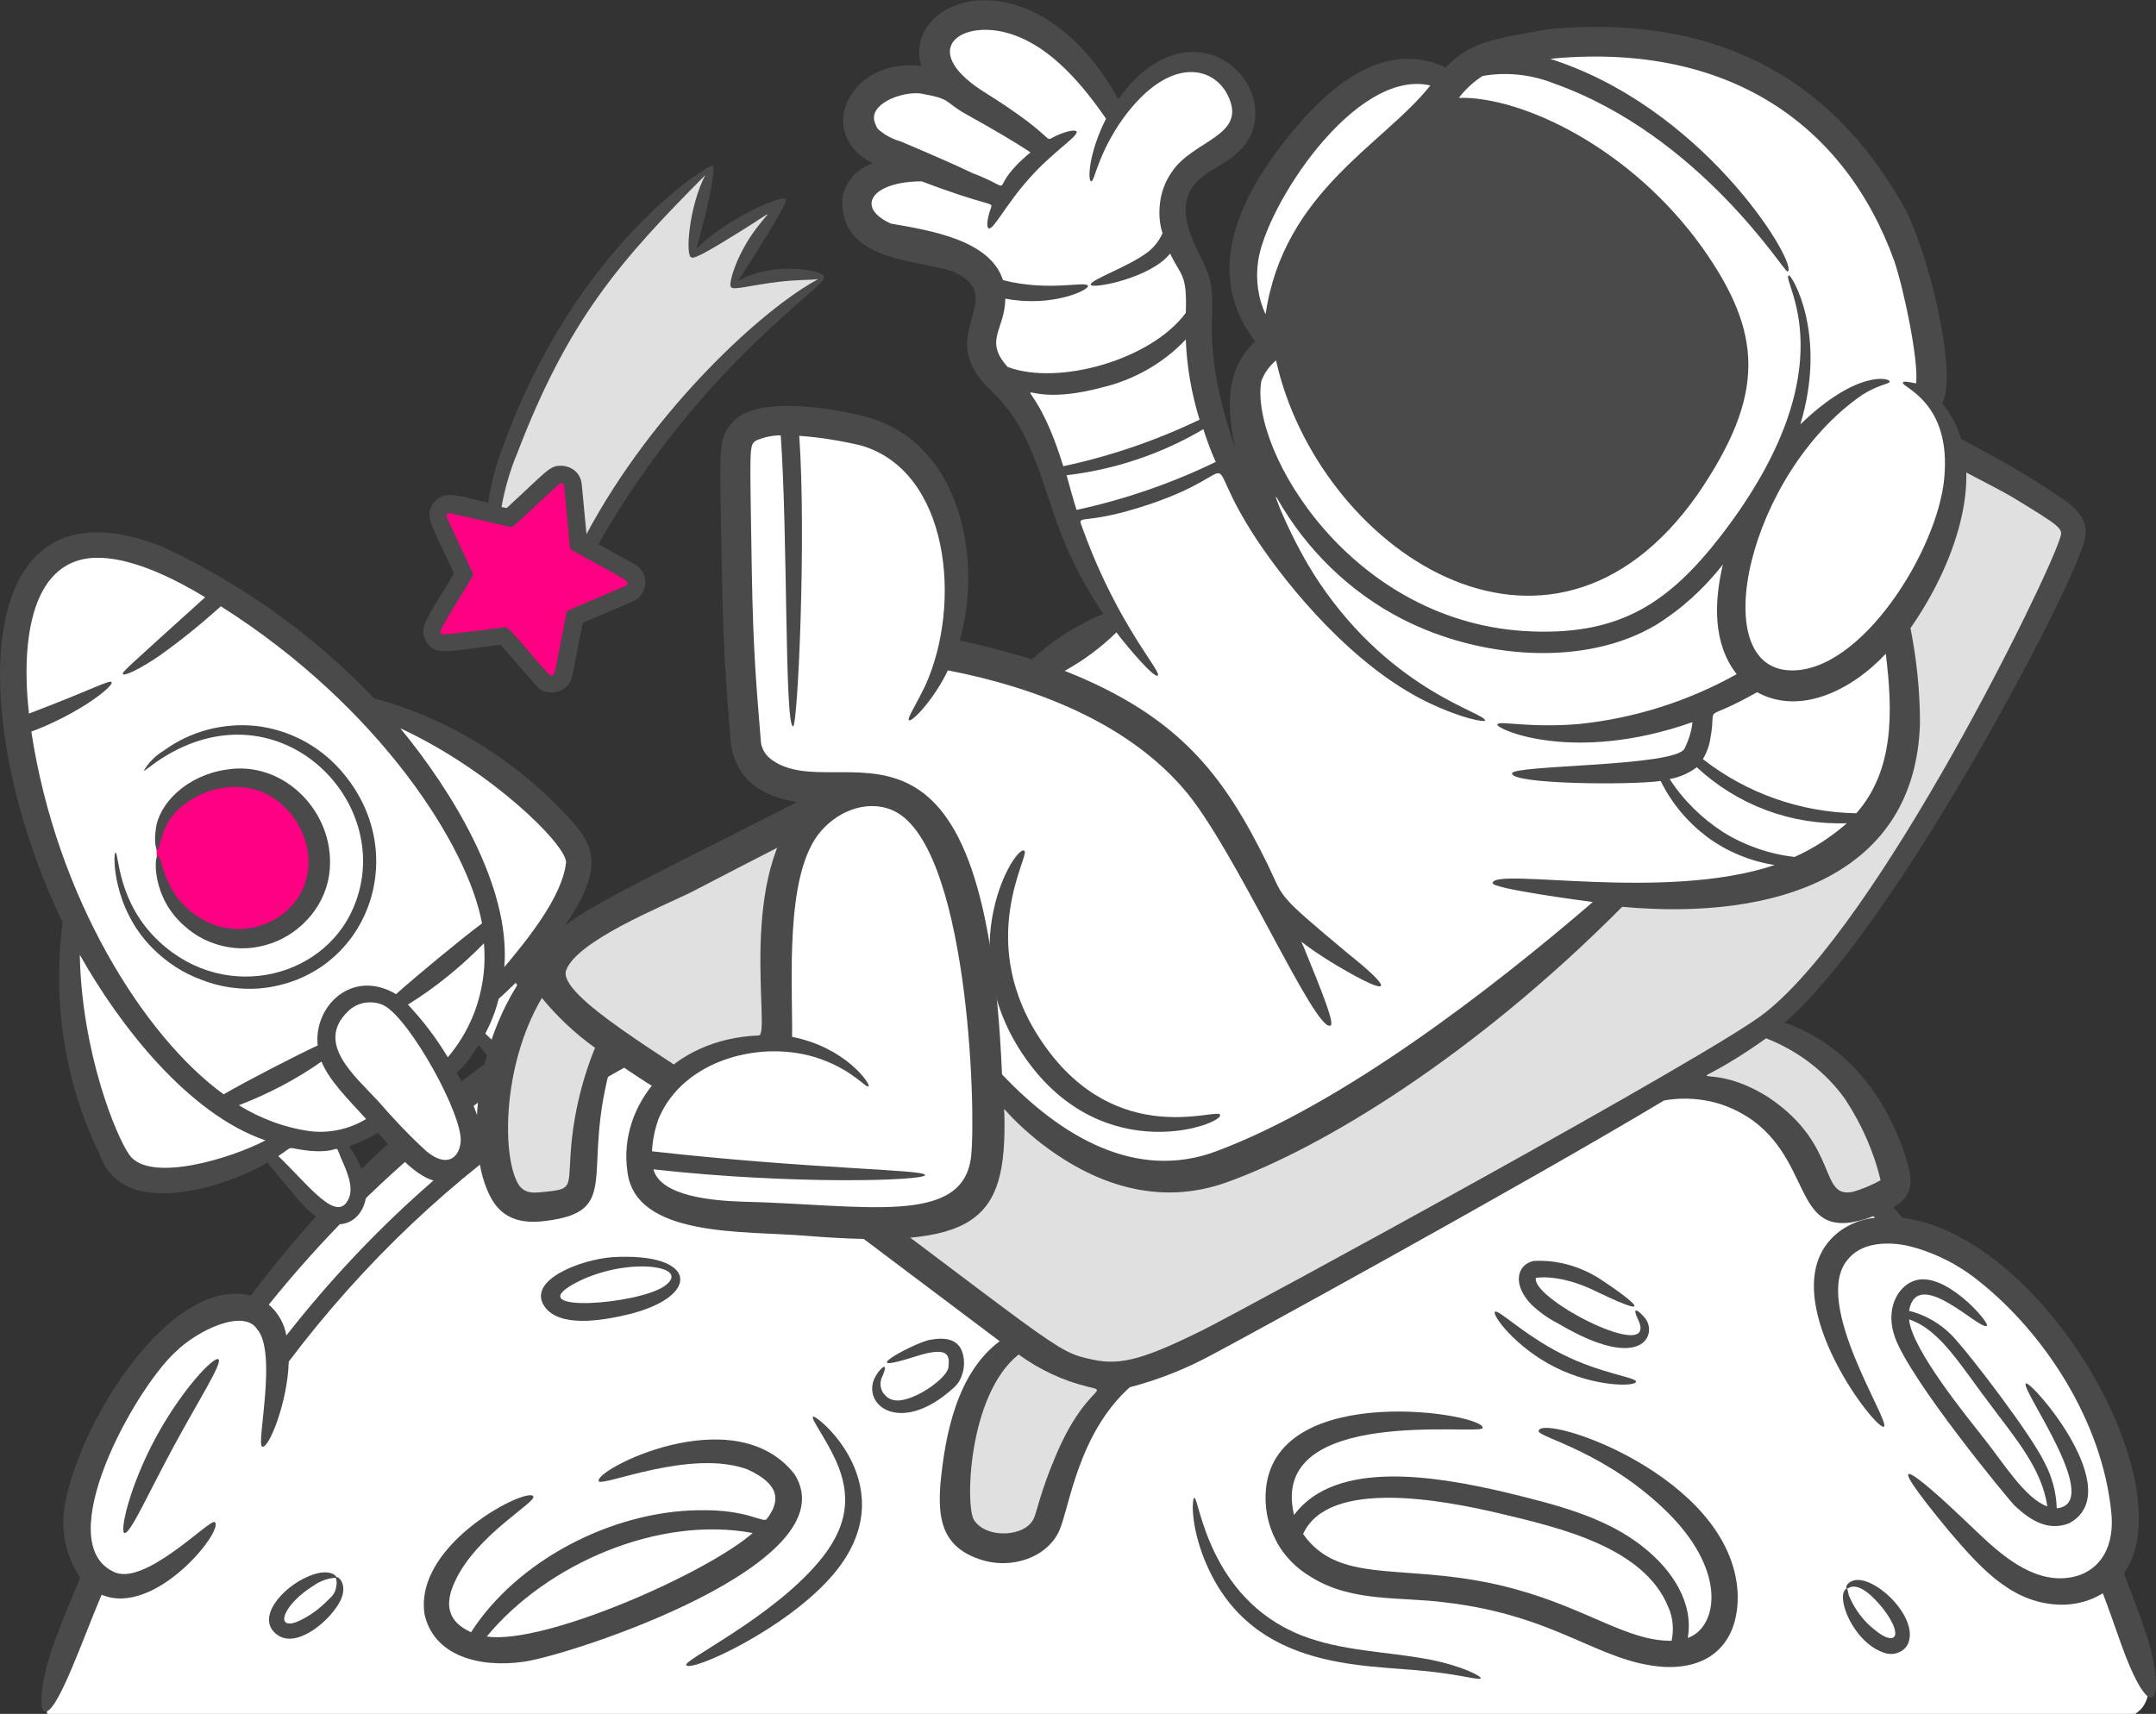
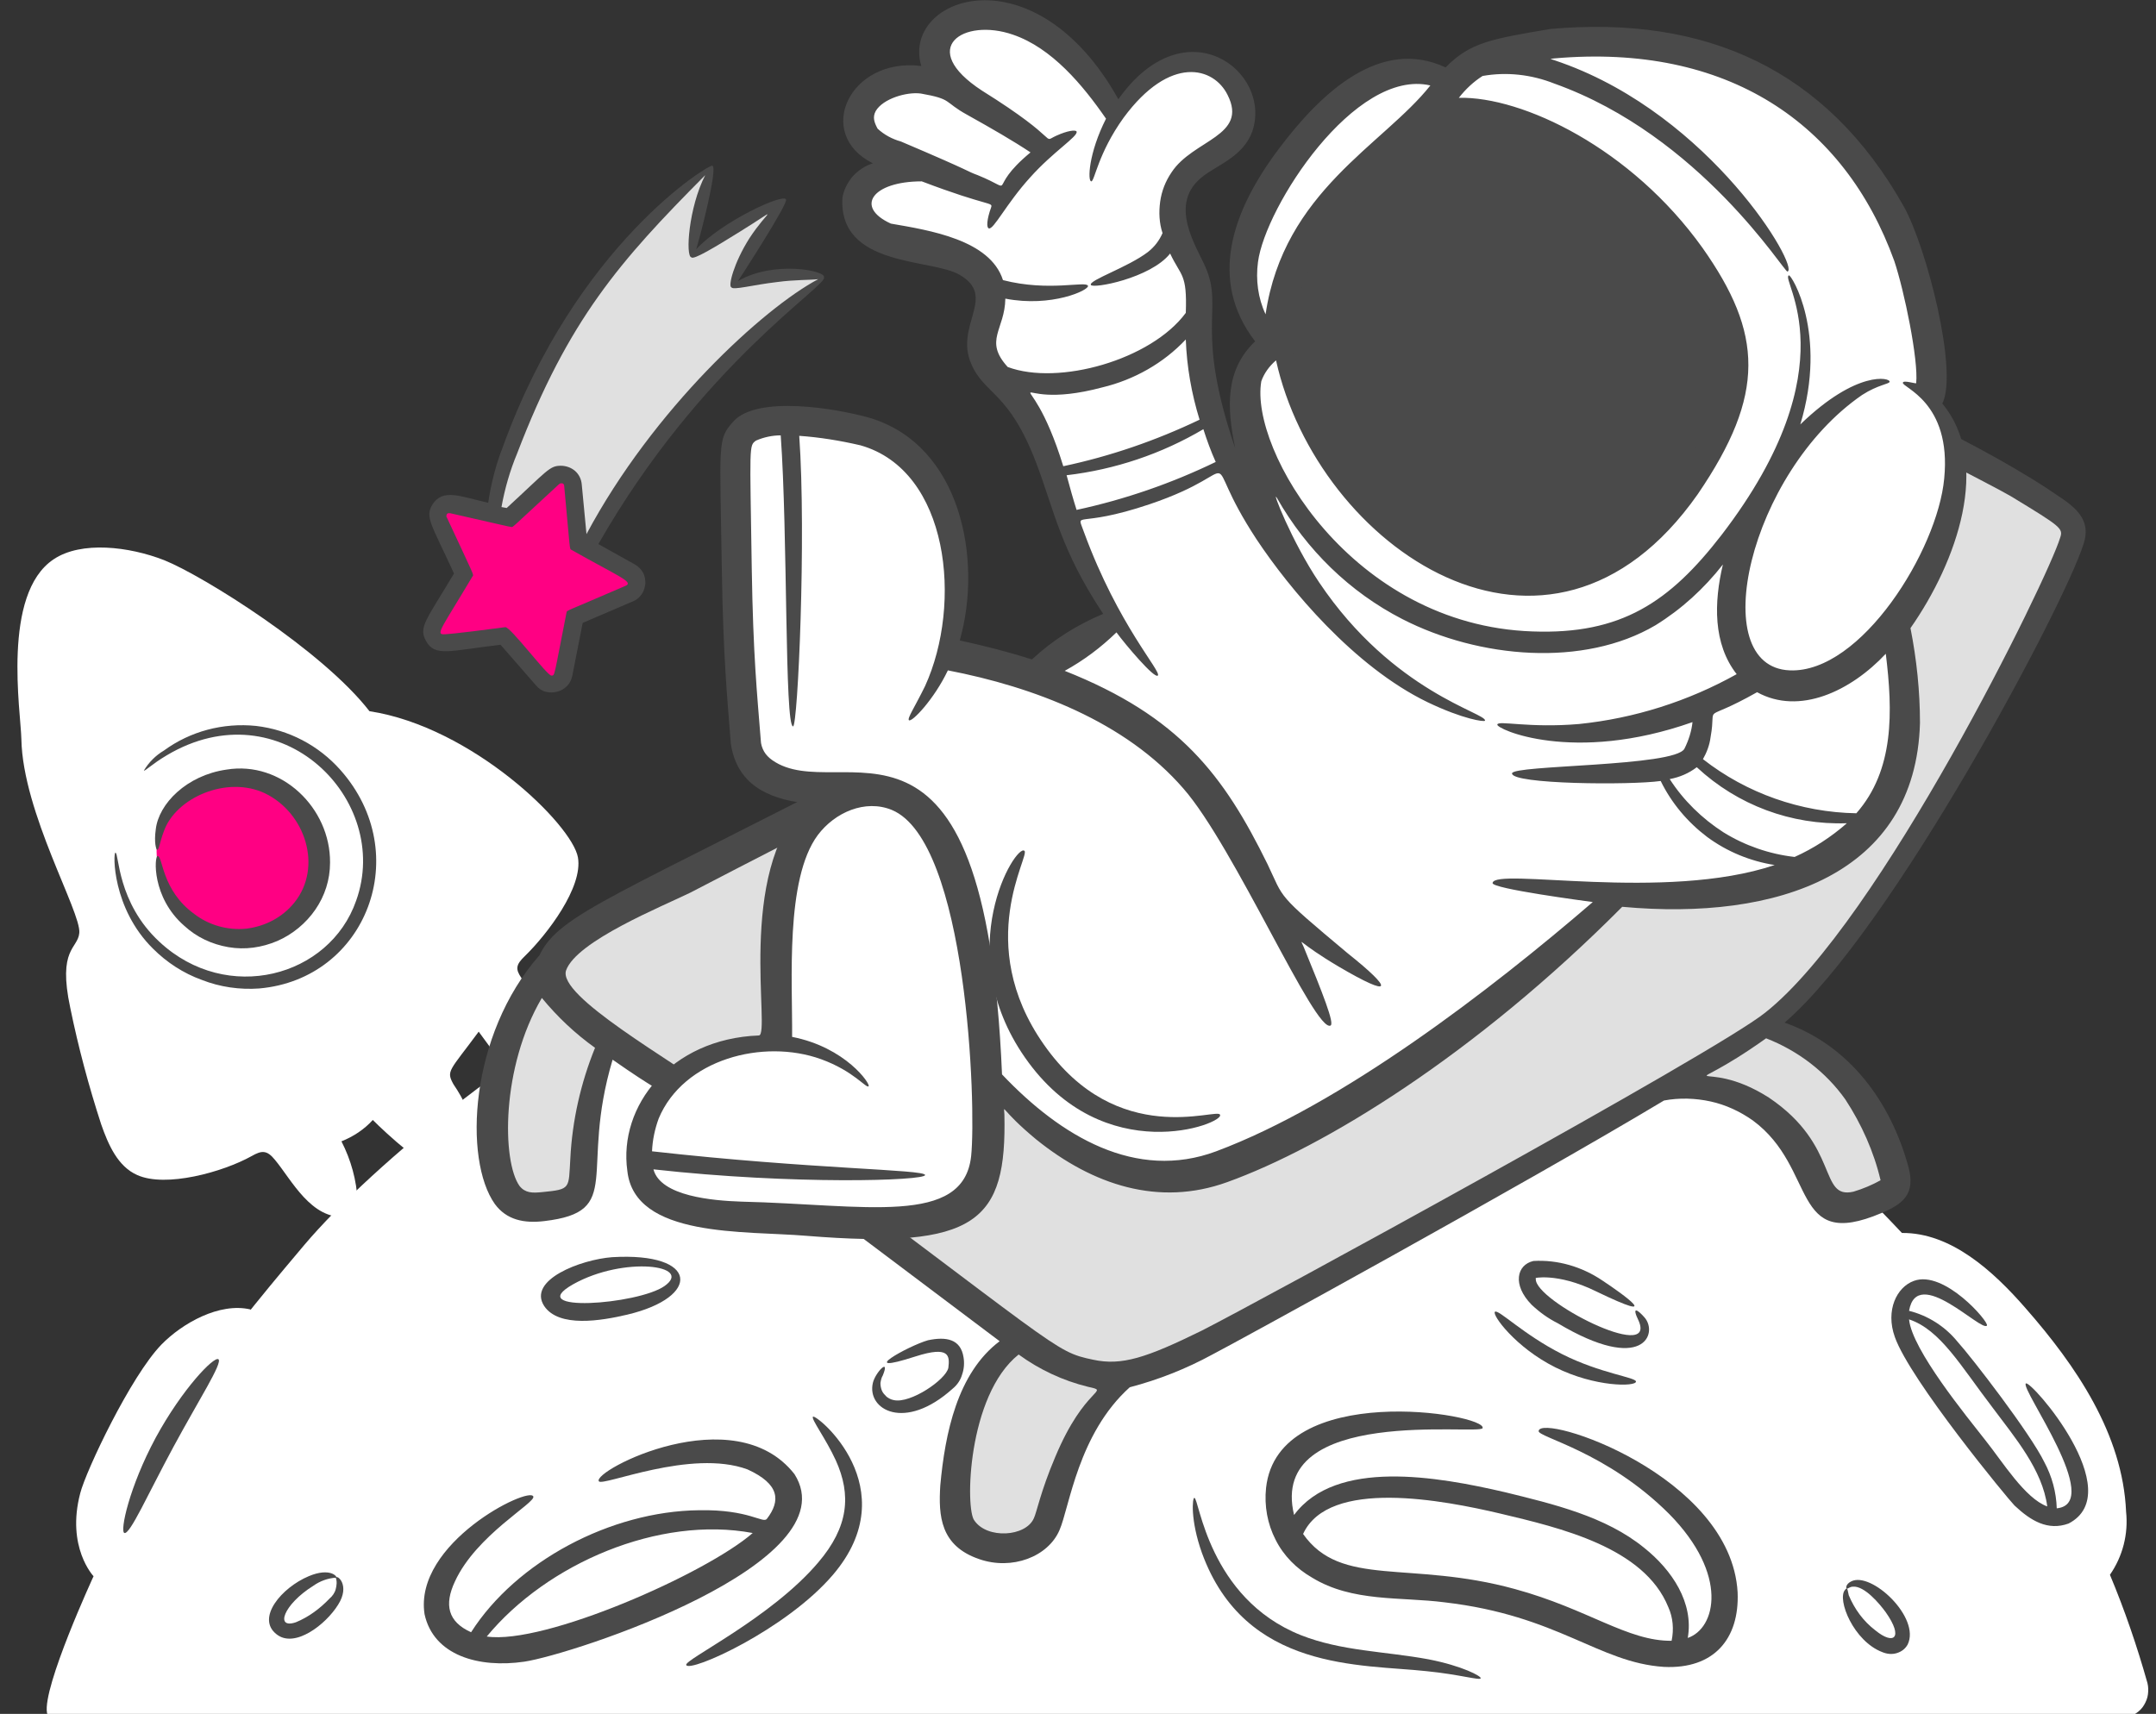
<svg xmlns="http://www.w3.org/2000/svg" width="454" height="361" viewBox="0 0 454 361" fill="none">
  <rect x="0" y="0" width="454" height="361" fill="#333333" stroke="none" />
  <g clip-path="url(#clip0_1_2770)">
    <path d="M13.7 364.4C12.8 364.3 11.9 363.8 11.2 363.2C10.5 362.5 10.1 361.7 9.9 360.8C8.9 355.4 19.7 332 19.7 332C19.7 332 13.9 325.9 16.9 314.5C18.1 309.8 27.5 289.9 34 283.2C38.4 278.7 46.2 274.3 52.7 275.8C53 275.9 51.1 277.6 64.1 262.2C78.4 245.3 113.5 216.5 143 203.1C174 189 226.4 177.4 272.7 185.6C334.5 196.6 374.7 232.3 400.5 259.7C410.8 259.6 419.7 267.7 426.5 275.5C437.2 287.7 447 302.1 447.7 318.4C448.2 323.1 447 327.8 444.3 331.7C447.4 339.1 450 346.7 452.2 354.5C452.4 355.3 452.4 356.1 452.3 356.9C452.2 357.7 451.9 358.4 451.5 359.1C451.1 359.8 450.5 360.4 449.9 360.8C449.2 361.3 448.5 361.6 447.7 361.8C414.6 368.9 242.5 402.5 13.7 364.4Z" fill="white" />
    <path d="M426.6 291.4C425.3 292.4 443.2 316.7 433.1 317.7C433 314.3 432.1 311 430.5 308C427.6 302 415.2 285.9 412.2 282.6C409.6 279.4 406 277.1 402 276.1C403.7 266.3 417.3 280.7 418.4 279.2C418.9 278.5 409.4 267.4 403 269.8C399.4 271.1 397 276 399 281.6C402.2 290.7 422.9 315.8 424.2 317.1C427.6 320.3 431.2 322.5 435.6 320.9C448.3 314.3 427.6 290.6 426.6 291.4ZM418.1 303.4C414.2 298.4 402.6 284.3 402 277.9C408.6 280.1 412.8 287.6 419.6 296.5C424.3 302.8 430.1 309.6 431.1 317.3C426.4 315.6 421.7 307.9 418.1 303.4Z" fill="#4A4A4A" />
    <path d="M365.9 335.4C364.5 310.7 324.5 297.6 324 301.4C323.7 302.7 338.3 305.7 351.5 318.9C364.1 331.7 361.3 343 355.4 345C356.7 337.6 352.1 330.7 346.2 326C338.1 319.4 327.1 316.8 316.9 314.3C302.7 311 281.3 307.2 272.5 319.1C266.9 295.9 311.8 302.4 312.2 300.8C313.1 297.8 269.1 290.6 266.6 313.4C266.2 317.2 266.9 321 268.6 324.3C270.3 327.7 273 330.4 276.3 332.3C284.8 337.5 294.9 336.3 304.2 337.5C328.2 340.3 336.6 350.2 350.4 351.1C360.9 351.6 366.3 345.2 365.9 335.4ZM319 334.7C296.8 328.6 282.4 334.5 274.4 323.1C279.8 311.3 304 316 315.9 318.8C328.5 321.8 346.2 325.9 351.3 338.5C352.3 340.7 352.5 343.2 352 345.6C342.7 345.7 334.4 338.9 319 334.7Z" fill="#4A4A4A" />
    <path d="M258.2 242.4C252.3 231.7 234.2 233.2 234.5 235C234.6 235.7 238 235.6 243 237.1C248.8 238.9 256.2 243 254.6 248.9C253.5 253.4 254.1 249.7 244.3 245.7C230.7 240.1 209.4 242.2 203.1 251.7C200.1 246.1 204.6 241.3 210.2 238.5C214.8 236.4 222.2 233.9 215.7 234.2C192.7 235.5 193.3 258.1 208.9 261.1C214.8 262.2 220.9 260.5 230.4 260.5C237.3 260.4 247.3 263 254.1 257.4C259.6 253.1 260.7 246.9 258.2 242.4ZM230.4 256C217.5 256 210.1 259.2 204.8 254C210 246.5 233.7 241.5 252 253.3C246.6 258.4 238.7 255.9 230.4 256Z" fill="#4A4A4A" />
    <path d="M36.5 304.8C31.1 314.8 27.4 323.2 26.2 322.9C25.2 322.6 27.2 313.2 32.8 302.8C38.4 292.5 45.1 285.6 46 286.3C46.9 287.1 41.9 294.8 36.5 304.8Z" fill="#4A4A4A" />
    <path d="M167.3 310.5C154.6 294.3 124.7 309.8 126.1 312C126.8 313.2 145.5 305.1 157.4 309.5C164.2 312.6 164.4 316.1 161.5 319.9C160.7 321 157.8 317.9 147.2 318.1C128.6 318.3 108.7 328.9 99.2 343.8C94.3 341.6 93.5 338 95.8 333.1C100.3 323.3 112.9 316.5 112.3 315.2C111.4 313 87.1 325 89.4 340C91.3 348.7 100.8 351.4 110.4 350C120.5 348.5 179.2 329.3 167.3 310.5ZM102.5 344.7C115.2 329.3 138.8 319.2 158.5 322.9C148.8 331.4 114.6 346.5 102.5 344.7Z" fill="#4A4A4A" />
    <path d="M322.5 274.8C318.4 270.6 319.4 266.4 322.9 265.6C328 265.3 333.1 266.8 337.4 269.7C341.8 272.6 350.8 279.1 336.1 272C327.8 267.9 322.6 269.3 323.4 269.2C323.4 269.2 323.4 269.2 323.4 269.4C323.2 274 348.7 287 345.1 278.3C343.4 274.8 345 276 346.3 277.5C349.2 280.8 346.1 289.5 328 278.7C326 277.7 324.2 276.4 322.5 274.8Z" fill="#4A4A4A" />
    <path d="M128.9 264.8C122.3 265.3 111 269.6 114.6 275.1C117.7 279.7 126.6 278.2 132.1 276.9C147.7 273.2 147.2 263.7 128.9 264.8ZM139.9 270.9C134.3 274.8 109.9 276.6 120.7 270.5C131.4 264.5 146.2 266.5 139.9 270.9Z" fill="#4A4A4A" />
    <path d="M200.6 292.5C190.5 301.6 182.5 296.9 183.8 291.3C184.3 289.1 187.5 285.8 185.9 289.7C185.6 290.2 185.5 290.7 185.4 291.3C185.4 291.9 185.5 292.4 185.7 292.9C185.9 293.4 186.3 293.8 186.7 294.2C187.1 294.5 187.6 294.8 188.2 294.9C191.7 295.7 199.2 290.6 199.7 288.1C200 285.6 200 283.4 192.8 285.7C179.8 289.9 191.2 283.5 195.4 282.3C199.2 281.5 202.3 282 202.9 285.9C203.1 287.1 203 288.4 202.6 289.5C202.3 290.6 201.6 291.7 200.6 292.5Z" fill="#4A4A4A" />
    <path d="M58.2 344.2C53.9 340.8 59.3 334.4 65 332C69.5 330.1 71.1 332.1 70.8 332.3C69.1 332.4 67.4 333 66 334C59.6 338 57.9 343.2 62.3 341.7C65 340.6 67.4 338.8 69.4 336.7C70 336.2 70.5 335.5 70.7 334.7C70.9 333.9 71 333.1 70.7 332.3C71 331.6 73.8 333.9 71.2 338C68.6 342.2 62 347.3 58.2 344.2Z" fill="#4A4A4A" />
    <path d="M401.7 346.4C401.2 347.3 400.4 347.9 399.4 348.2C398.4 348.5 397.4 348.4 396.4 348C390.3 345.7 386.8 336.9 388.5 334.9C389.1 334 389.1 335.3 389.3 336C390.5 338.9 392.4 341.5 394.9 343.4C398.8 346.6 400.9 345 397.1 339.6C395.8 337.8 392.6 334 390.2 334.2C389.5 334.2 389.1 334.7 388.9 334.6C388.7 334.6 388.6 333.7 389.8 333.1C394 330.9 404.5 340.7 401.7 346.4Z" fill="#4A4A4A" />
    <path d="M253.1 327.1C250.6 320.1 251.1 315.4 251.5 315.5C252.5 315.4 254.4 336.6 273.9 344.4C282.5 347.8 291.6 347.8 300.8 349.5C308 350.9 312 353.1 311.8 353.5C311.6 354 307.4 352.7 300.4 352C286.7 350.5 262.2 352.1 253.1 327.1Z" fill="#4A4A4A" />
    <path d="M211.5 271.1C196.9 269.5 189.2 260 190.1 259.3C191 258.5 196.7 266.3 211.8 268C223.3 269.3 235.7 267 235.9 268.3C236.1 269.2 222 272.3 211.5 271.1Z" fill="#4A4A4A" />
    <path d="M175.4 331.7C165.5 343.3 145.2 352.4 144.5 350.7C144 349.6 162.4 340.8 172.3 329.1C178.7 321.6 179.3 314.9 176 307.6C173.9 303 170.7 298.8 171.2 298.4C171.9 297.8 191 313.4 175.4 331.7Z" fill="#4A4A4A" />
    <path d="M327.5 288C319.1 283.8 314.1 276.9 314.8 276.3C315.5 275.7 320.8 281.1 328.9 285.2C337 289.3 344.5 290.1 344.5 291C344.5 292.1 335.9 292.2 327.5 288Z" fill="#4A4A4A" />
-     <path d="M451.6 343.2C446.5 328.2 446.7 333.1 448.7 328.9C457.7 308.5 429.3 260.2 400.6 256.5C308.4 146.5 140.1 157 52.8 272.9C34.8 268.3 13.9 304.1 13.3 320.4C13.3 324.6 14.5 328.8 16.9 332.3C15.1 336.5 13.4 340.7 11.8 344.9C8.7 353 8 360.1 9.4 360.5C12 361.2 17.5 345 21.4 335.9C32.7 340.7 47.4 322.1 45.2 320.6C44.1 319.9 30.2 334.5 23.8 331C10.8 324.7 28 293.1 36.9 284.8C41.8 280 51.3 275.7 54.1 279.9C58.5 284.8 53.9 304.2 55.2 304.7C56.6 305.3 60.6 295.2 60.8 286.8C124.6 202.2 234.1 174.3 326.3 216.9C344.6 225.3 349 228.9 349.2 228.4C349.3 228.2 340.7 222.9 340.5 222.8C250.4 170.1 130.8 191.2 60.3 281.3C59.9 278.8 58.5 276.4 56.6 274.8C142.5 168.1 300 152.2 394.8 256.5C392.8 256.7 390.9 257.3 389.2 258.2C387.5 259.1 385.9 260.4 384.7 262C374.7 275.2 395.2 301.5 396.7 300.5C398.2 299.5 381.5 274.5 389 265.4C391.8 261.8 396.9 261.5 401.3 262.3C407 263.6 412.4 266.3 416.9 270C430.2 280.6 442.7 299.1 444.6 318.7C445.5 328.2 439.9 332.9 432.8 332.4C425.2 331.8 418.9 325.1 413.4 319.9C404.3 311.2 394.1 302.8 410.5 322.6C416.6 329.7 422.9 337 432.3 337.9C436 338.3 439.7 337.5 442.8 335.6C444 338.7 445.1 341.9 446.2 345C453.5 366 456.5 357.4 451.6 343.2Z" fill="#4A4A4A" />
    <path d="M110.6 201.3C115.2 196.8 122.8 186.9 121.7 180.6C120.5 173.7 99.4 153.1 77.8 149.8C67.9 137 42.8 121.3 34.6 118C27.2 115.1 17.1 113.9 11.3 117.8C0.3 125.1 4.4 150.1 4.5 155.7C4.8 171.2 17.1 192.1 16.7 196.5C16.4 199.9 12.1 199.7 14.8 212.3C16.5 220.6 18.7 228.8 21.3 236.8C22.8 241.1 24.8 245.7 28.9 247.5C34.9 250.2 46.9 246.9 53 243.5C55.1 242.3 56.2 242.2 57.9 244.3C61.4 248.5 65.5 256.9 72.8 256.3C74.9 256.1 75.4 255 75.3 253C75.1 248.6 73.9 244.3 71.9 240.4C74.4 239.4 76.7 237.9 78.5 235.9C81.2 238.6 90 246.8 93.9 247.1C97.8 247.4 100.5 242.8 100.1 239C99.3 235.2 97.7 231.6 95.5 228.4C93.9 225.5 94.6 225.7 100.8 217.3C105.4 223.5 107.3 226.6 110.2 228.1C111.3 228.7 112.5 229 113.8 228.9C115 228.8 116.2 228.3 117.1 227.4C120.6 223.6 116.1 216.3 109.8 206C108.5 204.1 108.6 203.2 110.6 201.3Z" fill="white" />
    <path d="M33.1 177C32.6 181.3 33.6 185.5 35.9 189.2C38.2 192.8 41.6 195.6 45.6 197C48.3 198 51.3 198.2 54.1 197.7C57 197.2 59.6 195.9 61.8 193.9C64 192 65.6 189.5 66.5 186.7C67.4 183.9 67.5 181 66.9 178.1C63.3 161.1 36.7 158.1 33.1 177Z" fill="#FF0083" />
    <path d="M62 190.1C59.5 193.2 55.9 195.1 51.9 195.6C48 196 44 194.9 40.9 192.5C34 187.5 34.3 180.3 33.2 180.3C32.5 180.3 31.9 189 38.8 195C41.4 197.4 44.6 198.9 48.1 199.5C51.6 200.1 55.1 199.6 58.4 198.2C61.6 196.8 64.4 194.5 66.4 191.6C68.4 188.7 69.5 185.3 69.5 181.7C69.6 170.2 59.3 160.2 47.7 162.1C39.3 163.3 33.4 169.3 32.8 174.7C32.4 177.5 32.9 179 33.1 179C33.5 179 33.6 177.5 34.5 175.1C37 168 47.8 163.3 55.8 167.1C64.3 171.2 68 182.6 62 190.1Z" fill="#4A4A4A" />
    <path d="M54.6 208.2C77.2 206.2 87.3 179.8 71.7 162.2C67.1 157 60.8 153.7 53.9 152.9C47 152.2 40.1 154 34.5 158.1C32.8 159.1 31.3 160.6 30.3 162.3C30.5 162.5 31.9 161 35.1 159.1C59.1 144.8 82.6 168.5 75 189.7C69.4 205.8 47.8 211.6 33.6 198.4C24.6 190.1 25.1 179.6 24.3 179.6C23.8 179.6 23.6 191.3 32.2 199.8C35.1 202.7 38.6 205 42.5 206.4C46.3 207.9 50.5 208.5 54.6 208.2Z" fill="#4A4A4A" />
-     <path d="M117.7 170.1C107 159.1 93.6 151.1 78.8 147.1C66.1 133.8 51 123 34.3 115.2C-7.8 98.4 -6.4 153.9 13.2 194.3C11 210.9 13.6 227.9 20.9 243C21.6 245 22.7 246.8 24.3 248.2C25.9 249.6 27.8 250.5 29.9 250.9C37.9 252.6 48.9 249.1 56.3 244.9C57.9 246.8 62.8 252.8 64.5 254.5C72.3 262.3 79.4 255.2 76.5 247.2C73.4 238.4 70.9 243.7 79.6 238.6C84.1 243.6 89.4 250.6 95.7 248.7C97.3 248.2 98.7 247.2 99.7 245.8C100.7 244.5 101.3 242.9 101.4 241.2C101.8 236.7 99.4 231.8 96.8 227.1C95.6 224.8 96.2 227.5 100.8 220.1C106 226.5 108.4 229.6 112.1 230.3C113.7 230.6 115.3 230.2 116.6 229.3C117.9 228.4 118.8 227 119.1 225.4C120.1 221.2 117.5 216.3 114.9 211.9C108.9 201.6 108.6 209.1 118.5 195.6C128.7 181.2 124.3 176.9 117.7 170.1ZM6.6 154.1C10.6 152.6 14.4 150.7 18.1 148.4C21.8 146 23.8 144.1 23.5 143.7C23.1 143.1 19.8 145.1 6.1 150.3C4.4 135.3 6.3 116.8 21.4 117.5C28.6 117.8 37.1 122.1 43.2 125.8C26.2 141.2 25.6 141.6 25.9 142C26.2 142.4 29.2 141.1 33.6 138.1C38.1 134.9 42.4 131.4 46.5 127.7C80 148.9 98.6 178.4 101.5 194.5C97.3 197.6 87.4 205.8 83.4 209.4C74.1 203.9 66 212 66.9 220.2C62.2 222.4 51.7 227.8 47.1 230.5C30.4 218.4 11.9 189.1 6.6 154.1ZM27.2 243.2C24.4 239.2 17.2 221.6 16.8 201.1C25 215.7 39.5 234.6 55.9 240.2C48.7 244 31.4 249.3 27.2 243.2ZM71.8 243.9C72.9 246.4 74.5 249.8 73.5 252.3C71.1 258.1 65.1 249.7 58.6 243.5C62.3 241.1 59.7 241.8 65.2 242.4C72.3 243 70.3 240.3 71.8 243.9ZM65.6 238.3C60.2 237.6 55 235.7 50.3 232.8C56.5 230.4 62.3 227.4 67.7 223.6C69.3 227.5 72.8 231 77.1 235.7C73.6 237.8 69.6 238.7 65.6 238.3ZM97 240.6C96.6 244.2 93.8 245.9 89.7 242.4C86.1 239.1 82.8 235.6 79.6 231.9C74.7 226.6 66.3 219.7 73.3 213C74.3 212 75.6 211.4 76.9 211.2C78.3 211 79.7 211.2 80.9 211.8C86.4 214.8 97.6 235 97 240.6ZM85.9 211.6C91.7 208 97.1 203.6 101.9 198.7C102.3 203 101.8 207.3 100.5 211.5C99.2 215.6 97.1 219.4 94.3 222.7C91.9 218.7 89.1 215 85.9 211.6ZM114.8 219C117.2 224.7 114.9 227.2 112.8 226.8C110.3 226.4 108.3 223.5 102.2 217.7C103.4 215.4 104.4 212.9 105 210.4C106.1 209.4 107.4 208.2 108.6 207C111 210.8 113 214.8 114.8 219ZM106.2 203.7C107.6 186.6 95 166.4 84.3 153.4C103.1 162.1 119.1 177.7 119.2 181.6C118.5 188.8 110.9 198.1 106.2 203.7Z" fill="#4A4A4A" />
    <path d="M302 52.2C309.6 43.5 309.6 45 316.1 47.8C339.9 57.8 419 98.4 419.3 98.5C433.3 106.5 439.5 107.3 433.4 121.6C427.2 136.3 410.4 169.1 400.5 181.3C395.9 186.5 391.8 192.2 388.4 198.2C383.1 208.3 368.9 215.4 373.2 217.2C391 224.8 395.1 232.4 399.8 248.4C400 249.2 400 249.6 399.1 250.1C396 251.9 388.7 255.5 385.7 253.6C383.2 252 382.5 246.4 377.6 239.5C374.7 235.8 370.9 232.9 366.5 231.2C362.1 229.5 357.4 228.9 352.7 229.6C344.1 231.5 348.2 231.5 264.3 277.6C241 290.4 235.2 287.8 228.7 300.8C223.6 311.1 223.4 323 216 325.7C213 326.8 206.2 326.3 203.5 323.5C198.9 318.8 203.3 302.3 205.2 296.1C207.3 289.2 205.7 291.1 212.4 285.1C217.6 280.4 211 276.9 131.8 221.2C130.6 220.6 129.3 220.3 128 220.5C118.6 241.2 131.6 255.6 112.3 253.7C108.6 253.3 107.6 252.6 106.3 249.8C97.2 229.6 106.4 204.2 129.2 192.1C140.6 186 114.6 200.8 226.5 142.7C256 127.3 264.6 95 302 52.2Z" fill="#E0E0E0" />
    <path d="M431.4 103.1C413.1 91.1 389.9 81.9 369.9 70.5C354.5 61.5 337.5 54.7 321.3 46.1C305.2 37.5 305.1 42 260.8 103.8C237.4 136.6 232.2 135.3 190.3 157.4C129.5 189 117.8 192.4 113.6 201.2C98.8 218 97.6 244.3 104.2 253.6C106.7 257 110.4 257.7 114.6 257.2C131.6 255.2 121.9 247 129 223.2C147.9 236.4 124.6 217.7 210.5 282.5C201.6 289.2 199 301.9 198 312.9C197.6 319.3 198 325.6 206.2 328.4C213.1 330.8 220.7 327.9 223.1 322.3C225.2 317.5 227 302 237.9 292.2C244 290.6 249.8 288.3 255.3 285.3C259.6 283.1 320.4 249.8 350.4 231.8C353.6 231.2 357 231.3 360.2 232C363.4 232.7 366.4 234.1 369.1 236C382.8 246.1 376.9 263.7 396.2 255.5C401 253.5 403.3 251.3 401.9 245.9C398.2 232.2 389.5 220.2 375.8 215.4C398.6 195.7 434.8 127.2 438.7 114.7C440.9 108.4 435.2 105.8 431.4 103.1ZM120.1 244C119.7 250.4 120.3 250.5 114.1 251.1C112.1 251.3 110.6 251.3 109.4 249.8C105.7 244.6 105.5 224.8 114.1 210.2C117.4 214.2 121.1 217.7 125.3 220.7C122.3 228.1 120.5 236 120.1 244ZM222.2 306.9C219.1 314.2 218.3 318.6 217.7 319.8C216 323.7 207.9 324.2 205.2 320.3C203.2 318 203.7 293.9 214.5 285.3C218.9 288.5 223.8 290.8 229.1 292.1C234 293.2 228.5 291.8 222.2 306.9ZM388.6 231.6C392 236.8 394.6 242.6 396 248.6C394.2 249.6 392.3 250.4 390.3 251C382.9 252.7 387.5 241.3 372.5 231.2C358 221.9 352.5 232.5 371.9 218.7C378.6 221.3 384.5 225.8 388.6 231.6ZM433.8 113.3C431.3 121.7 395.9 194.2 371.7 213.3C361.3 221.7 264.3 274.6 253 280.3C241.4 286 236.2 287.7 230.2 286.4C221.6 284.6 224 284.5 152.4 231.3C140.9 223 117.4 209.8 119.2 204.4C121.4 198.2 139.5 190.9 145.4 188C253.8 131.6 239.1 146.3 282.7 83.2C287.1 77.1 307.1 48 313 49C315.9 49.5 416.7 100.5 423.4 104.5C434.1 111 434.5 111.3 433.8 113.3Z" fill="#4A4A4A" />
    <path d="M406.4 83C406.6 71.8 404.4 60.6 400.1 50.2C395.8 39.8 389.4 30.4 381.3 22.6C353.6 -4.9 309.9 12.8 309.9 12.8L305.8 17.7C305.8 17.7 303.2 12.8 292.4 15.1C281.6 17.5 265 42.8 263 50.5C260.2 61.3 268.1 71.5 268.1 71.5C268.1 71.5 267.2 71.2 262.9 79C258.6 86.8 265.7 109.6 265.7 109.6C265.7 109.6 253.2 90.3 253 76C252.9 71.7 252.6 57.5 249.3 54.9C248.6 53.6 244.4 50.8 246.4 41.7C248.2 32.9 256.5 32.6 259.7 28C260.9 26.1 261.3 23.8 260.9 21.6C260.5 19.4 259.3 17.4 257.6 16C245.4 6.7 234.9 24.8 234.4 24C231 18.8 226.9 14.2 222.1 10.2C210.8 1.7 201 4.1 198.6 8.5C196.8 11.7 199.3 15 201.3 18.1C190.5 16.7 178.8 19.4 183.1 27.7C184.4 30.3 188.1 30.7 196.7 34.7C189 36.5 180.8 37.7 181.8 43.5C183.3 51.5 194.4 47.7 204.4 53.8C206.3 54.7 207.8 56.2 208.8 58C209.8 59.8 210.1 61.9 209.8 64C208.7 71.2 206.3 74.6 212.7 82.6C217.8 88.8 221.4 96.2 223 104.1C224.1 111.6 235 130.1 235 130.1L218.1 142.5L200.7 137.9C200.7 137.9 204.5 117.7 199.2 107.5C193.9 97.4 189.5 91.6 175.4 89.5C161.3 87.4 154.9 88.4 155 99C155.1 109.6 157 148.5 157.2 155.9C157.4 163.3 168.3 165.8 172.7 166C191.7 166.9 167.4 162.7 166.8 180.2C166.4 193 164.9 218 164.9 218C157.4 218.2 150.2 220.7 144.2 225.2C134.3 232.7 133 245.6 138 251C143 256.4 184.8 257 184.8 257C184.8 257 199.8 258.3 204.1 252.2C208.3 246.1 208.2 227 208.2 227C208.2 227 224.8 244.1 237.9 246.9C251 249.7 274.4 238.5 285.2 232C296 225.5 340 187.4 340 187.4C340 187.4 367.4 189.6 380.4 183.1C393.4 176.6 401.4 163.3 401.3 152.2C401.2 145.5 400.5 138.9 399.3 132.3C415.7 113.5 412.8 87.7 406.4 83Z" fill="white" />
    <path d="M292.5 31.8C287.1 35.9 282.1 40.5 277.4 45.3C272.9 50.7 270.1 57.3 269.3 64.3C268.6 71.3 269.9 78.4 273.2 84.6C274.5 87 275.1 90.2 276.7 92.4C286.3 106.3 298 119.5 314.7 122C327.5 124 342.8 119.9 351 109.9C353.5 106.8 355.2 103.7 357.8 100.7C367.9 89.2 370.1 71.4 354.8 49.6C350 43.5 344.5 38 338.3 33.3C325.6 22.4 304.6 21.6 301.1 22.9C296.7 24.7 296 28.8 292.5 31.8Z" fill="#4A4A4A" />
    <path d="M219.8 220C235.3 242.2 256.5 233.2 256.9 234.8C258 236.6 232.4 246.6 215.8 222.7C200.1 200.1 213.9 177.7 215.7 179.2C217.1 180 204.8 198.6 219.8 220Z" fill="#4A4A4A" />
    <path d="M409 85C412.4 78.3 405.7 52.1 400.9 43.5C384.6 14.5 359.1 3.2 326.5 6.1C314.1 8.2 309.6 8.9 304.4 14.2C290.7 7.8 278.2 19.4 269.1 31.6C259.4 44.6 254.4 59 264.3 71.9C258 77.9 258.3 85.7 260.1 94.4C251.5 69.2 257.7 65.2 253.9 56.4C252.1 52.1 245.6 42.8 253.5 37C256.5 34.7 261.8 32.9 263.7 27.7C268 15 249.6 1 235.5 20.9C217.8 -10.8 189.7 -0.6 194 13.9C178.9 12 171.4 28.2 183.8 34.4C182.2 34.9 180.7 35.9 179.6 37.1C178.5 38.4 177.7 39.9 177.4 41.6C176.5 56.4 196.3 54.4 202.1 57.9C210 62.5 201 68.5 204.5 76.6C207.3 83.2 212.4 82.3 218.2 97.5C222.1 107.8 223.3 115.7 232.3 129.3C226.8 131.6 221.7 134.8 217.3 138.9C212.3 137.3 207.2 136 202.1 134.9C206.9 118.1 202.5 93.8 183.1 88C176 86 159.4 83.2 154.4 88.8C151 92.6 151.6 93.2 152 120C152.3 138.5 153.1 146.5 153.9 156.7C155.2 165 161.3 168.2 169.6 169.2C154.9 183.7 162.4 218 159.8 218.1C141.2 218.8 130.2 233 132.1 246.6C133.6 260.8 156.9 259.2 169.8 260.3C205.8 263.2 212 257.3 211.5 234.7C211.4 232.4 210.6 233.7 218.2 240C230.1 249.6 244 254.2 258.4 249C278.7 241.7 310.5 222.3 341.6 191C374.3 194 403.4 184.2 404.3 152.3C404.3 145.6 403.6 138.9 402.3 132.3C412.1 118.3 419.4 97.5 409 85ZM303.5 25.4C310.5 22.3 336.8 30.1 354.3 55.3C361.1 65.1 365.2 74.3 361.1 85.4C355.5 101 342.5 117.6 326 120C306.7 123.1 278.1 103.4 271.7 71.7C273 67.4 271.9 55.6 288.1 39.6C295.7 32.1 299.2 30.6 303.5 25.4ZM264.9 55.2C266.4 43.6 285.3 14.3 301.2 18C291.3 30.5 270.3 40.3 266.5 66.2C264.9 62.8 264.4 58.9 264.9 55.2ZM184.4 23.4C185.9 20.8 190.9 19.3 193.9 19.7C200.7 20.9 198.6 21.4 203.7 24.2C208.9 27.1 213.4 29.7 217 32.1C207.2 40.2 214.7 40.5 205.9 36.9C203.2 35.9 205.7 36.6 189.7 29.8C187.9 29.3 186.2 28.4 184.8 27.1C184.1 25.8 183.7 24.7 184.4 23.4ZM212.2 77.3C207.1 71.7 211.6 69.5 211.7 62.9C221.4 64.8 229.4 61.1 229.1 60.2C228.7 59.1 220.9 61.5 211.2 59C208.5 50.5 195.7 48.5 187.6 47.1C179.9 43.6 183.7 38.2 194.1 38.2C208.3 43.6 209.1 42.5 208.7 43.7C207.8 46.2 207.7 47.9 208.2 48.1C209.2 48.5 211.9 42.9 216.9 37.4C221.8 31.9 227.1 28.7 226.7 27.7C226.5 27.3 224.8 27.5 222.4 28.6C219.1 30.1 224.1 29.9 206.8 19.1C193 10.1 202.9 3.7 213.3 7.3C221.5 10.1 228 17.9 232.9 25C229.2 32.3 229 38.2 229.8 38.2C230.5 38.2 231.2 32.3 236.6 24.8C246.4 11.5 255.6 14.1 258.5 20C262.9 28.7 251.2 29.4 246.7 36.3C245.4 38.2 244.6 40.3 244.3 42.5C244 44.7 244.1 47 244.8 49.1C244.1 50.7 243.1 52 241.7 53.1C237.5 56.3 229.3 59 229.7 60C230 60.9 242.3 58.6 246.4 53.4C248.7 58.3 250 57.5 249.7 65.9C242.4 75.8 222.9 81.3 212.2 77.3ZM232.1 81.6C238.8 80 245 76.5 249.7 71.5C249.9 77.2 250.9 82.9 252.6 88.4C243.4 92.8 233.8 96.1 223.9 98.2C216.2 73.2 210.4 87.4 232.1 81.6ZM224.6 100.1C234.8 98.9 244.6 95.6 253.4 90.4C254.1 92.6 255 95.1 256 97.3C246.7 101.8 236.9 105.2 226.7 107.4C226 105.2 225.3 102.7 224.6 100.1ZM204.5 243.5C202.9 258.4 182 253.7 156.1 253.1C150.2 252.9 139.1 252 137.6 246.3C167.2 249.6 194.8 248.7 194.8 247.5C194.8 246.3 171.1 246.3 137.3 242.5C137.4 240.1 137.9 237.8 138.7 235.6C143.9 223.1 160.7 218.7 172.9 223.1C179.8 225.6 182.4 229.3 182.9 228.8C183.4 228.4 178.1 220.6 166.8 218.4C166.9 206.8 165.3 185.2 172.2 175.9C175.8 171.1 182.2 168.3 187.8 170.6C203.7 177.2 205.6 232.9 204.5 243.5ZM314.3 186C314.2 187.2 334 189.8 335.4 190C313.8 208.6 282.6 232.6 256.1 242.5C239.2 248.8 223.4 239.4 211 226.3C207.4 140.6 176.9 170.2 162.6 160.1C161.9 159.6 161.3 159 160.9 158.3C160.5 157.6 160.2 156.7 160.2 155.9C159.4 145.8 158.6 138.2 158.3 119.7C157.9 93.5 157.7 93.9 159.2 92.8C160.8 92.1 162.6 91.7 164.4 91.7C165.9 112.4 165.2 153 167 153C168 153 169.8 113 168.3 91.8C172.6 92.1 176.9 92.8 181.2 93.8C199.9 99.1 202.7 127.2 194.8 144.5C192.6 149 191 151.3 191.4 151.7C192 152.2 196.7 147.3 199.6 141.2C217.7 144.7 237 152 249.2 166.1C259.9 178.3 277 217.8 280.2 216C281 215.5 278.6 209.4 274.5 199.4C273.6 197.3 273.3 198.5 281.9 203.6C293.3 210.3 293.6 208.6 283.8 200.8C268.5 188 270.5 189.5 266.9 182C257.7 163.3 248.4 150.9 224.2 141.3C228.2 139.1 231.8 136.4 235.1 133.2C237 135.8 243.1 143 243.8 142.3C244.7 141.5 235.5 131.8 228.3 112.2C226.6 107.3 226.4 111.5 242.1 106.2C264 98.8 251.6 93.8 264.6 113.6C271.5 124 285.1 140.4 300.6 147.9C308.1 151.5 312.6 152.1 312.7 151.8C313.2 150.2 293.4 145.9 277.8 122.7C272 114.1 267.6 102.7 268.9 104.9C275.1 115.8 284.2 124.7 295.3 130.4C311.5 138.7 333.5 140.6 348.6 131.7C354.1 128.3 358.8 124 362.8 118.9C360.9 126.9 360.7 135.6 365.7 142C355.5 147.7 344.2 151.3 332.5 152.5C322 153.4 315.5 151.7 315.3 152.6C314.9 153.5 331.2 161 356.4 152.1C356.2 154 355.6 155.9 354.7 157.7C352.7 161.5 318.4 161.1 318.4 162.9C318.3 165.2 343.3 165.4 349.7 164.5C352 169.2 355.4 173.2 359.5 176.3C363.7 179.4 368.6 181.4 373.7 182.2C350.6 190 314.6 182.6 314.3 186ZM377.9 180.5C372.6 179.9 367.4 178.1 362.9 175.3C358.4 172.4 354.5 168.6 351.6 164.1C353.7 163.7 355.6 162.9 357.3 161.6C365.9 169.6 377.2 173.8 388.9 173.4C385.6 176.3 381.9 178.7 377.9 180.5ZM390.9 171.3C379.2 171.1 367.8 167.1 358.6 159.9C359.4 158.5 360 156.9 360.2 155.3C361.6 147.6 357.8 152.7 370 145.8C378.9 150.7 389.7 145.6 397.1 137.7C398.6 149.9 398.9 162.2 390.9 171.3ZM409.4 100.8C408 115.9 391.9 141.8 376.9 141.2C359 140.5 368.3 99.6 392.1 83.2C395.5 81 397.9 80.9 397.9 80.4C398.1 79.6 391.1 77.8 379.1 89.4C384.9 70.2 377.2 57.8 376.7 58C374.7 58.7 390 76.9 362.5 112.7C351.6 126.8 341.4 133.7 322.7 133C284.6 131.7 263.1 94.7 265.6 80.3C266.2 78.6 267.3 77.1 268.7 75.9C277.4 115.2 326 149 357.5 104.1C371.9 83 371.2 70.2 358.5 52.2C343.5 31.2 320.6 20.3 307.2 20.6C308.6 18.8 310.3 17.2 312.2 16C317.3 15.1 322.5 15.7 327.3 17.6C358.1 28.6 375.8 57.5 376.4 57.2C379 56.4 360.4 24.5 328.8 13.2C326.1 12.2 326.1 12.5 327.3 12.3C363.7 9.1 388.4 25.9 398.9 55C401 61.3 404 75.8 403.5 80.7C403.5 80.9 400.8 80 400.7 80.6C400.4 81.6 411 84.6 409.4 100.8Z" fill="#4A4A4A" />
    <path d="M149.3 35.9C145.9 52.5 145.9 52.2 146 52.5C146.5 55.1 154.5 45.2 163.5 44.2C159.7 49 156.7 54.4 154.7 60.2L166.9 57.8C170.4 57.1 173.6 58.1 172.5 59.4C166.6 63.8 161.1 68.6 155.9 73.8C134.3 95 135.1 98.7 131.7 103.5C129.9 105.5 128.3 107.7 126.8 109.9C124.6 113.9 123.9 120.1 118.8 118.1C114 116.3 104.5 114.8 104.2 108.3C103.6 98.9 118.7 60.4 149.3 35.9Z" fill="#E0E0E0" />
    <path d="M92.7 109.9C89.6 103.1 104.6 108.5 105.9 108.5C110.1 108.5 111.1 103.5 118 100.4C121.7 98.7 121.1 112.5 122.4 114.5C122.9 115.1 123.5 115.6 124.2 115.9C127.2 117.6 130.1 119.6 132.8 121.8C134.4 123.1 133.9 124.3 132.1 125.2C124.6 129.1 121.6 129.5 121 130.2C120.7 130.6 120.8 130.3 117.4 143.4C116.5 146.9 110.3 138.8 107.7 135.9C107.3 135.2 106.6 134.7 105.8 134.4C105 134.1 104.2 134.1 103.4 134.3C101.7 134.5 91.9 135.4 90.8 134.1C88.9 131.8 97.3 123 97.5 120.5C97.5 118.2 92.7 112.1 92.7 109.9Z" fill="#FF0083" />
    <path d="M173.5 58.4C174 57 162.9 54.8 155.4 59.2C155.6 58.9 166.2 42.6 165.5 42C164.9 40.7 152.1 46.6 146.6 52.5C147 51.4 151.3 35.3 150 34.9C149.6 34.4 121.4 51.3 105.9 94.1C104.4 97.9 103.4 101.9 102.8 105.9C96.7 104.5 93.3 102.9 91.1 106.2C89.4 108.9 90.8 110.3 95.6 120.8C89.7 130.7 88.1 132.1 89.7 135C91.6 138.4 94.5 137.1 105.4 135.8L112.9 144.4C113.4 145 114.1 145.5 114.9 145.7C115.7 145.9 116.5 145.9 117.3 145.7C118.1 145.5 118.8 145.1 119.4 144.5C120 143.9 120.3 143.2 120.5 142.4L122.7 131.2L133.2 126.7C134 126.4 134.6 125.9 135.1 125.2C135.6 124.5 135.8 123.7 135.9 122.9C135.9 122.1 135.8 121.3 135.4 120.6C135 119.9 134.4 119.3 133.7 118.9L126 114.6C147.7 76.6 174.7 59.9 173.5 58.4ZM131.7 123.4C118.8 129 119.4 128.5 119.3 129C116.6 142.6 116.9 142.3 116.1 142.3C115.2 142.3 107.4 131.9 106.4 132.1C95.1 133.6 93.7 133.6 93.4 133.6C91.7 133.6 93.2 132 99.5 121.4C99.8 121 100 121.7 94.1 109C94 108.9 94 108.8 94 108.6C94 108.5 94.1 108.4 94.1 108.3C94.2 108.2 94.3 108.1 94.4 108.1C94.5 108.1 94.6 108.1 94.8 108.1C104.5 110.3 107.4 111 107.7 111C108.1 111 107.4 111.5 117.7 102C117.8 101.9 117.9 101.9 118 101.8C118.1 101.8 118.3 101.8 118.4 101.8C118.5 101.8 118.6 101.9 118.7 102C118.8 102.1 118.8 102.2 118.8 102.3C120.1 116.3 119.9 115.5 120.3 115.8C130.2 121.4 133.6 122.6 131.7 123.4ZM123.5 112.5L122.5 102C122.4 100.9 121.9 99.9 121.1 99.2C120.3 98.5 119.2 98.1 118.1 98.1C115.7 98.1 115.3 99.1 106.7 107L105.6 106.8C106.3 102.9 107.4 99.1 108.9 95.5C119.7 67.3 130.5 55 148.5 36.9C145 43.7 144.3 54.1 145.6 54.2C146 54.8 150.5 52.1 155.8 48.8C164.7 43.3 161.7 44.2 157.8 50.2C154.5 55.4 153.3 60.3 154 60.5C154.3 61.2 158.5 60 163.7 59.4C167.4 58.9 170.7 59 172.3 58.8C160.8 64.9 137.6 86.1 123.5 112.5Z" fill="#4A4A4A" />
  </g>
  <defs>
    <clipPath id="clip0_1_2770">
      <rect width="454" height="361" fill="white" />
    </clipPath>
  </defs>
</svg>